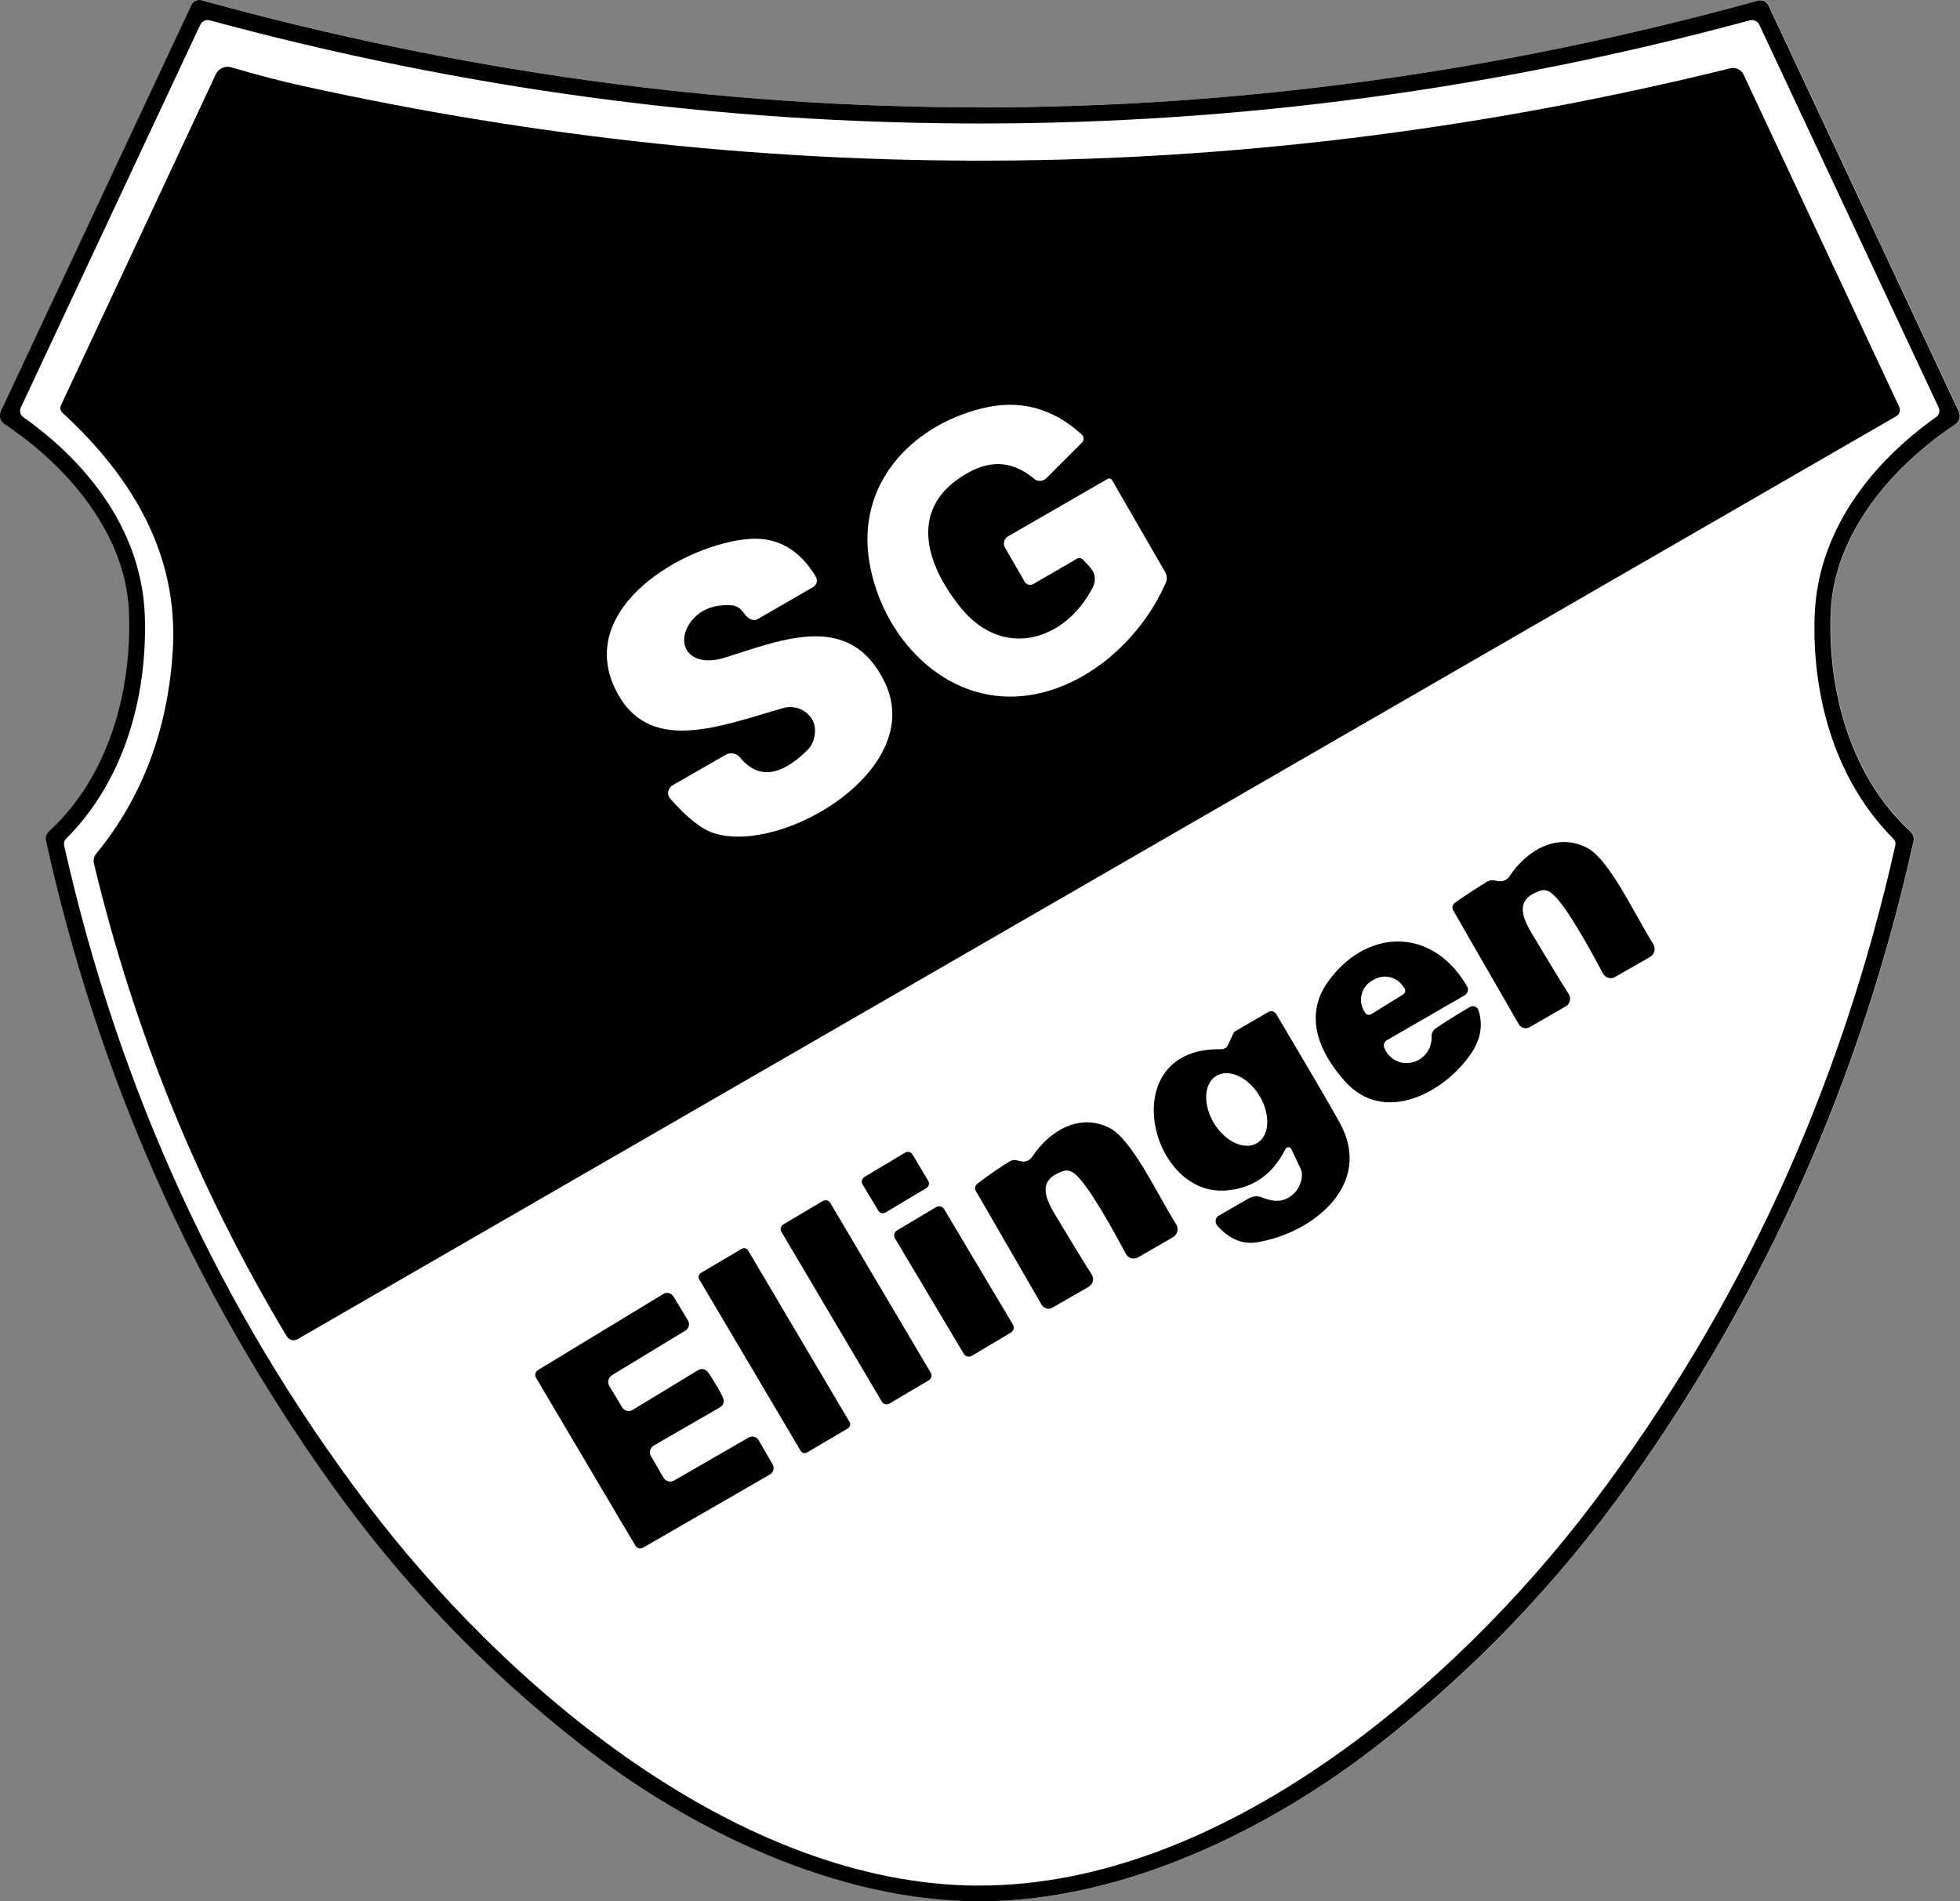
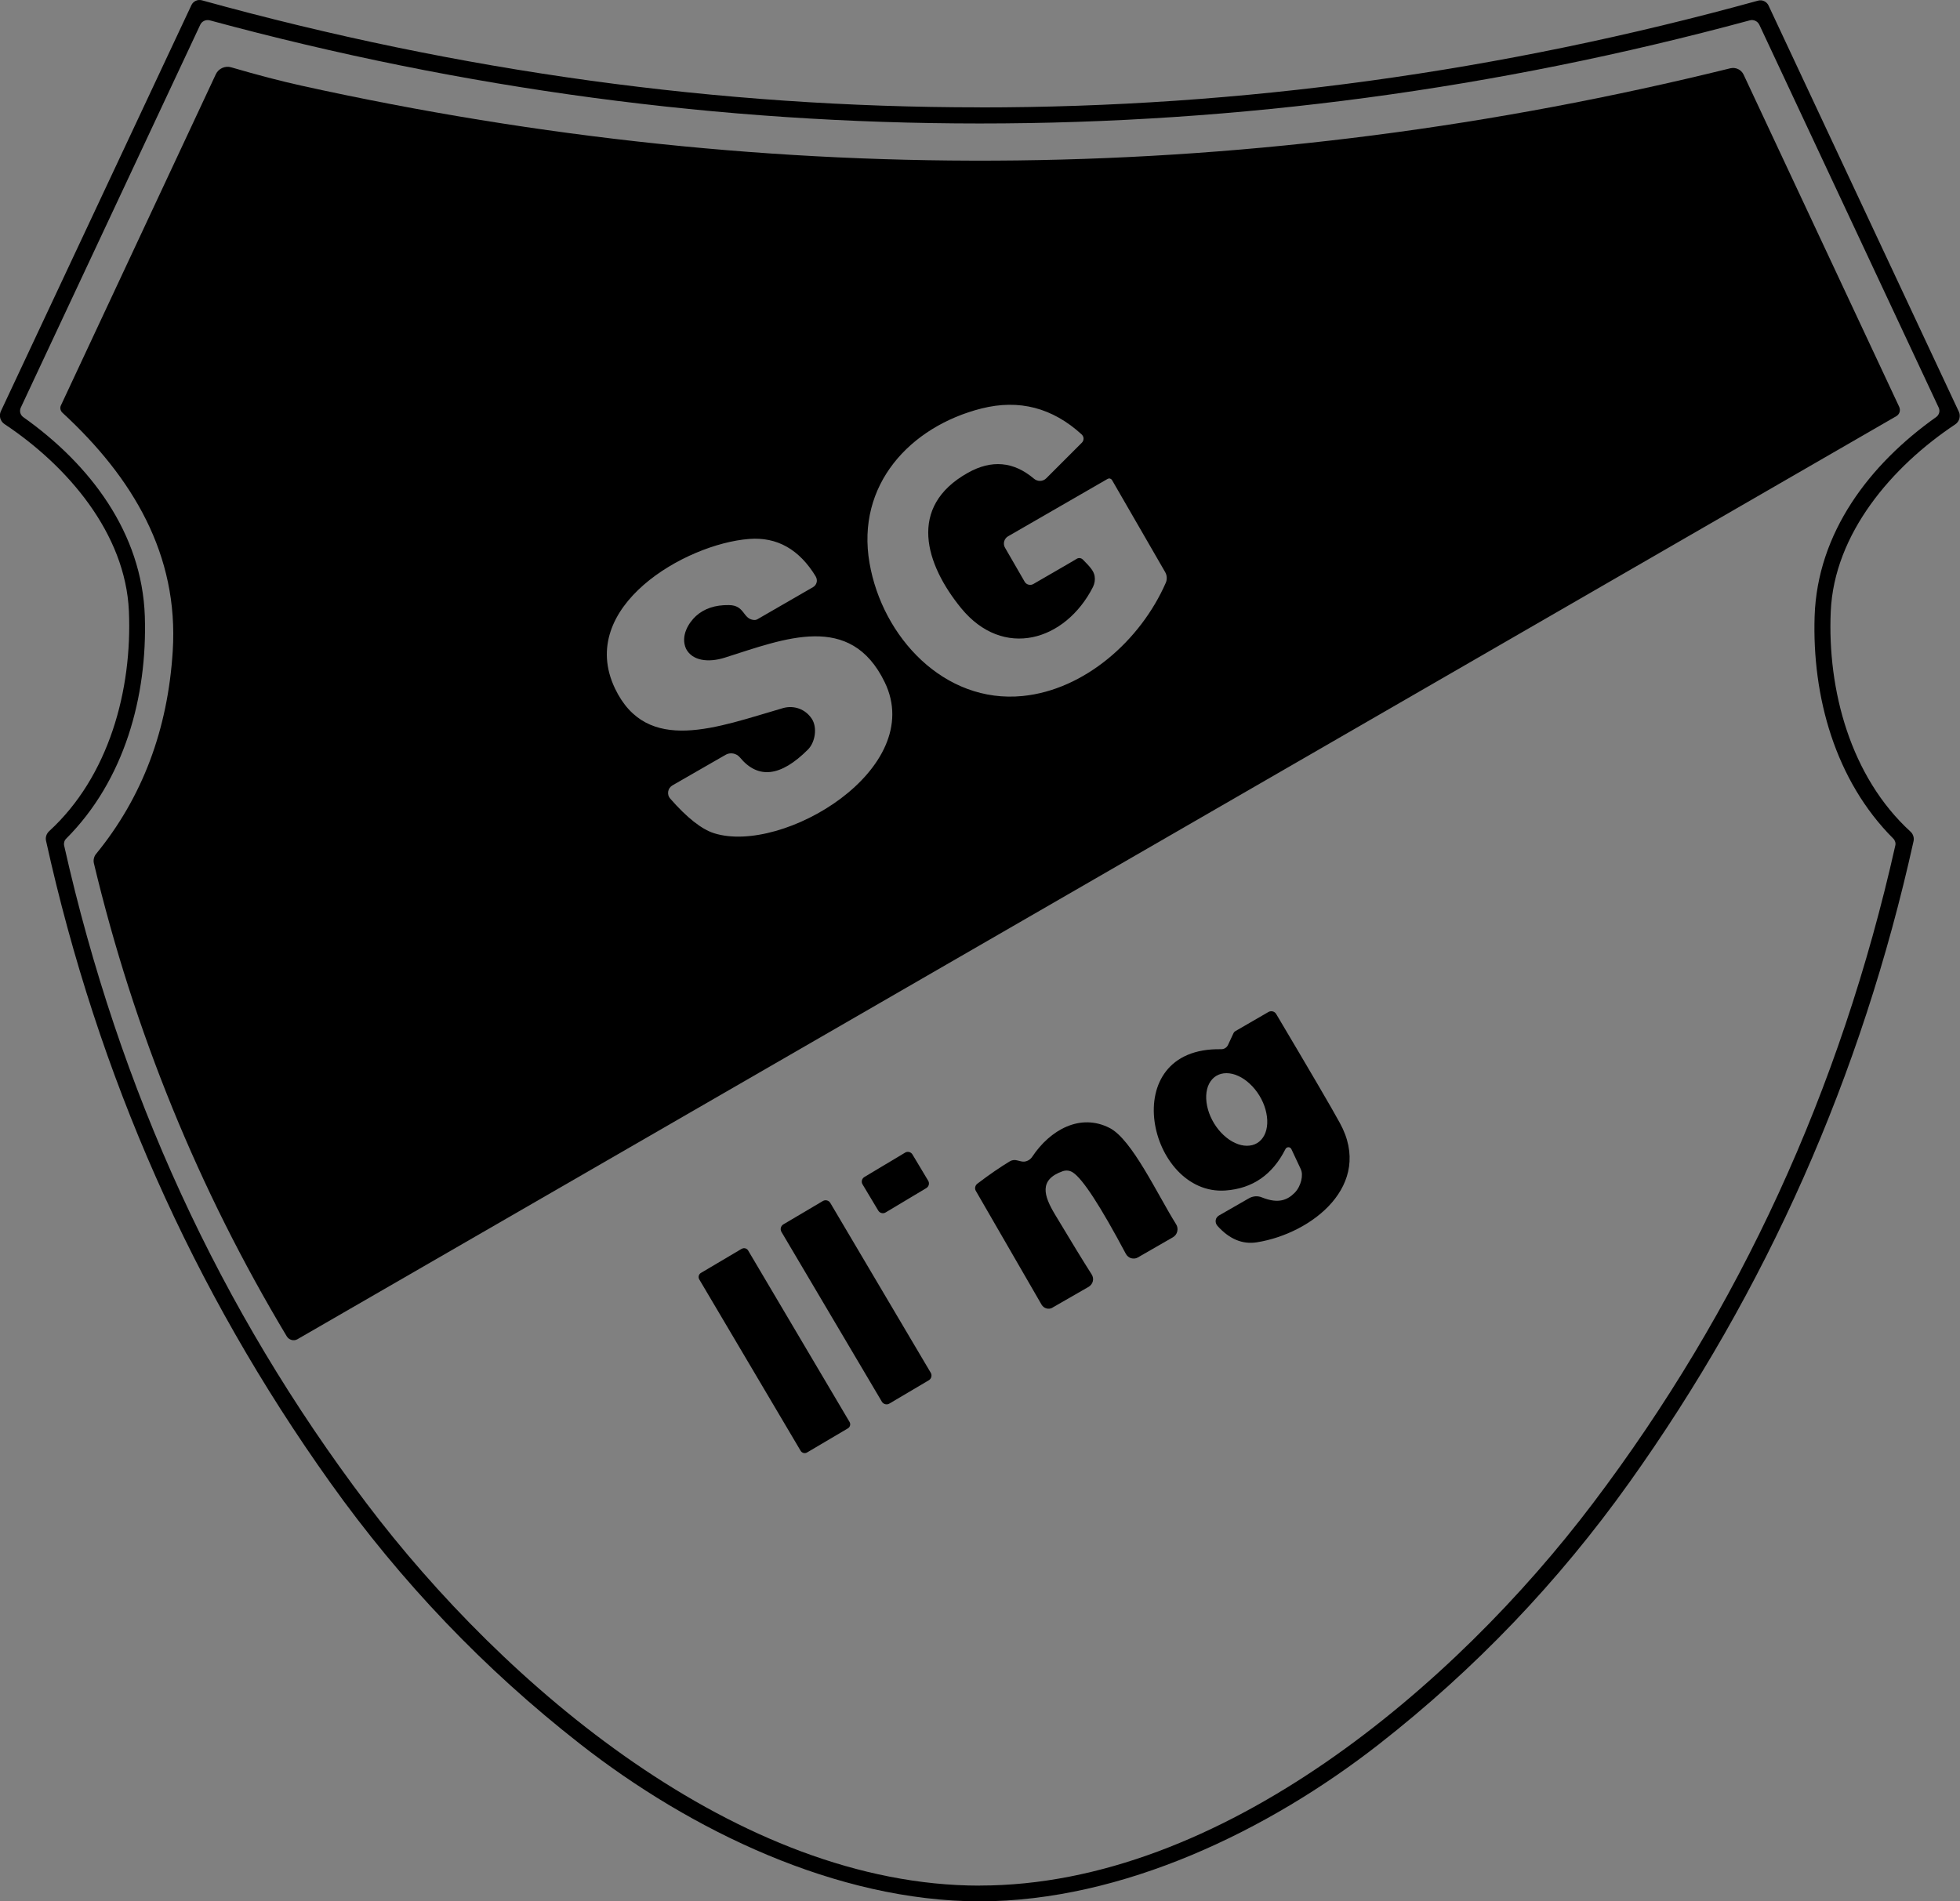
<svg xmlns="http://www.w3.org/2000/svg" id="_Шар_2" data-name="Шар 2" viewBox="0 0 282.98 274.53">
  <rect x="0" y="0" width="282.98" height="274.53" fill="#808080" stroke="none" />
  <defs>
    <style>      .cls-1 {        fill: #fff;      }    </style>
  </defs>
  <g id="_Шар_1-2" data-name="Шар 1">
    <g>
-       <path class="cls-1" d="M282.93,60.44c-.09.34-.3.63-.6.83-9.1,6.05-17.48,15.78-17.97,27.01-.5,11.35,2.86,23.86,11.52,31.79.19.18.33.4.4.64.08.25.09.51.03.75-7.5,33.89-21.19,64.77-41.06,92.63-10.23,14.34-22.26,26.92-36.09,37.73-15.96,12.48-37.06,22.71-57.68,22.71-20.64-.02-41.74-10.24-57.69-22.74-13.82-10.81-25.85-23.39-36.07-37.75-19.86-27.86-33.53-58.74-41.02-92.63-.05-.25-.04-.51.03-.75.08-.25.22-.47.4-.64,8.67-7.92,12.02-20.43,11.53-31.79-.48-11.23-8.86-20.97-17.97-27.02-.29-.2-.5-.49-.59-.82-.1-.34-.07-.7.08-1.01L27.69.73c.12-.27.34-.49.61-.61.28-.13.59-.16.88-.08,37.27,10.31,74.72,15.46,112.34,15.46,37.64.01,75.09-5.13,112.36-15.42.29-.07.6-.05.87.08.28.13.49.34.62.61l27.48,58.66c.15.32.18.68.08,1.01Z" />
      <path d="M141.48,15.51c37.63,0,75.09-5.13,112.36-15.42.29-.08.6-.05.87.08.27.13.49.34.62.61l27.48,58.66c.15.32.17.67.08,1.01-.09.34-.31.63-.6.83-9.11,6.05-17.48,15.78-17.97,27.01-.5,11.36,2.85,23.87,11.52,31.8.19.17.33.4.4.64.08.24.09.5.03.75-7.5,33.89-21.19,64.76-41.06,92.62-10.23,14.34-22.26,26.92-36.09,37.73-15.96,12.48-37.06,22.71-57.69,22.71-20.64-.02-41.74-10.24-57.69-22.73-13.83-10.81-25.85-23.4-36.07-37.75-19.86-27.86-33.53-58.74-41.02-92.64-.06-.25-.05-.51.03-.75.07-.24.22-.46.4-.64,8.66-7.92,12.02-20.42,11.53-31.78-.49-11.23-8.86-20.97-17.97-27.02-.29-.2-.5-.49-.6-.83-.09-.34-.07-.69.08-1.01L27.64.73c.13-.27.35-.49.62-.61.27-.13.58-.15.87-.08,37.27,10.31,74.72,15.46,112.35,15.46ZM141.45,272.26c34.85,0,68.63-28.89,88.52-55.18,21.19-28.01,35.75-59.67,43.67-95,.04-.18.04-.36-.02-.53-.05-.17-.14-.33-.27-.46-8.42-8.42-11.73-20.55-11.36-32.1.4-12.08,7.93-21.96,17.55-28.77.21-.15.36-.37.43-.62.07-.25.04-.51-.07-.75L254.02,3.6c-.12-.26-.32-.47-.58-.59-.26-.12-.55-.15-.82-.07-36.65,9.92-73.71,14.89-111.17,14.89S66.95,12.87,30.3,2.94c-.27-.07-.57-.05-.82.07-.26.12-.47.33-.58.59L3,58.86c-.11.23-.13.5-.07.75.07.25.22.47.43.62,9.62,6.81,17.15,16.69,17.55,28.77.37,11.55-2.94,23.68-11.36,32.1-.13.13-.22.28-.27.46-.05.17-.06.36-.02.53,7.93,35.33,22.48,67,43.67,95,19.88,26.29,53.67,55.18,88.51,55.18Z" />
      <path d="M9.01,59.59c-.14-.13-.24-.31-.28-.49-.04-.19-.02-.38.06-.55L31.16,10.72c.19-.4.52-.73.93-.91.41-.18.86-.22,1.29-.09,3.76,1.1,7.12,1.98,10.1,2.64,69.03,15.24,137.82,14.41,206.34-2.5.37-.09.76-.05,1.11.11.35.16.63.44.8.79l22.47,47.98c.11.24.13.51.06.76-.08.25-.25.46-.47.59L42.95,193.37c-.26.15-.56.19-.85.11s-.53-.26-.69-.51c-12.75-21.25-22.04-44.01-27.85-68.3-.06-.24-.06-.49,0-.73.05-.24.16-.46.32-.65,6.67-8.16,10.35-17.92,11.06-29.3.87-13.9-5.78-25.04-15.92-34.39ZM160.53,69.3c-.06-.1-.16-.17-.27-.2-.11-.03-.23-.01-.33.04l-14.39,8.3c-.14.08-.26.18-.35.31-.1.13-.17.27-.21.42-.04.15-.05.31-.03.47.02.16.07.31.15.44l2.84,4.92c.12.21.32.36.56.42.23.06.48.03.69-.09l5.06-2.93c.28-.16.81-.48,1.2-.71.29-.18.66-.13.9.12.92.94,1.55,1.56,1.69,2.37.09.54,0,1.09-.24,1.58-3.99,7.83-12.95,10.47-19.02,3.07-5.19-6.35-7.79-14.66.96-19.56,3.42-1.92,6.6-1.64,9.54.85.25.21.57.33.9.32.33-.01.64-.14.87-.37l5.15-5.15c.08-.08.14-.17.18-.27s.06-.21.06-.32c0-.11-.02-.22-.07-.32s-.11-.19-.19-.27c-4.22-3.86-9.03-5.12-14.46-3.76-10.33,2.61-18.14,11.04-16.18,22.32,1.85,10.71,10.79,20.32,22.1,19.2,8.92-.88,17.01-7.99,20.67-16.34.11-.24.15-.51.14-.78-.01-.27-.09-.53-.22-.76l-7.69-13.32ZM117.79,83.26c-2.39-3.94-5.6-5.75-9.62-5.44-9.21.7-24.97,9.81-19.39,21.57,4.63,9.71,14.84,5.58,24.28,2.85,1.55-.43,3.2.12,4.14,1.54.83,1.25.51,3.4-.56,4.46-3.92,3.92-7.19,4.3-9.81,1.13-.25-.3-.6-.5-.98-.57-.38-.07-.78,0-1.11.2l-7.65,4.4c-.16.09-.3.22-.41.38-.11.15-.18.33-.21.51-.03.18-.02.37.03.55.05.18.14.34.27.48,2.41,2.75,4.52,4.42,6.32,4.99,9.9,3.14,30.74-9.27,24.64-21.81-4.95-10.2-14.46-6.27-23.09-3.54-2.33.74-4.68.48-5.59-1.28-.85-1.88.42-3.81,1.44-4.74,1.19-1.07,2.76-1.6,4.73-1.57,2.34.01,1.99,1.99,3.61,2.15.19.02.37-.02.53-.11l8.02-4.63c.13-.07.24-.17.33-.29s.16-.25.19-.39c.04-.14.05-.29.02-.44-.02-.15-.07-.29-.15-.41Z" />
-       <path d="M220.85,148.32c-.26.15-.57.19-.87.11-.29-.08-.54-.27-.7-.53l-9.49-16.48c-.09-.16-.12-.35-.08-.54.04-.18.14-.35.28-.46,1.37-1.03,3.69-2.49,4.72-3.12.32-.19.69-.26,1.05-.17.32.07.71.14,1.01.11.23-.02.46-.1.66-.22.2-.12.37-.29.5-.48,2.58-3.89,6.93-6.31,11.17-4.14,3.23,1.63,6.87,9.58,9.58,13.9.1.15.16.32.19.5.03.18.02.36-.02.54-.04.18-.12.34-.23.49-.11.15-.25.27-.41.36l-5.04,2.88c-.14.09-.3.14-.47.16-.17.02-.33,0-.5-.04-.16-.05-.31-.12-.44-.23-.13-.11-.24-.24-.32-.38-3.68-6.94-6.23-10.87-7.66-11.78-.21-.14-.45-.23-.7-.26-.25-.03-.51,0-.75.08-3.48,1.23-2.75,3.53-1.13,6.24,2.29,3.82,4.05,6.72,5.29,8.68.09.14.15.3.18.47.03.17.02.34-.02.5-.04.16-.11.32-.21.46-.1.14-.23.25-.38.34l-5.23,3.01Z" />
-       <path d="M199.84,151.24c.42,1.09,1.21,1.81,2.38,2.17.42.13,2.15.34,3.47-1.04.88-.93,1.02-1.97.99-2.65-.02-.5.21-.96.62-1.24,1.38-.95,3.28-2.13,5.04-3.15.11-.04.23-.06.35-.05.12,0,.24.04.34.1.11.05.2.13.28.22.08.09.14.2.17.32.66,2.12.28,4.21-1.13,6.27-3.9,5.65-12.55,10.24-18.17,3.94-3.72-4.14-5.91-9.38-2.58-14.18,5.44-7.85,15.1-8.32,20.21.46.12.22.16.48.09.73-.07.24-.23.45-.45.58l-11.22,6.48c-.18.1-.32.27-.39.46-.07.19-.07.41,0,.6ZM197.98,146.44l4.59-2.84c.07-.04.13-.1.19-.17.05-.07.08-.15.11-.23.02-.08.02-.17,0-.25-.01-.08-.04-.16-.09-.24l-.13-.19c-.44-.71-1.15-1.23-1.97-1.42-.82-.19-1.68-.05-2.39.39l-.29.17c-.71.44-1.23,1.15-1.42,1.97-.19.82-.05,1.68.39,2.39l.12.2c.04.07.1.14.17.19.07.05.15.09.23.11.08.02.17.02.25.01.08-.01.17-.04.24-.09Z" />
      <path d="M187.81,168.83l-1.36-2.9c-.04-.08-.1-.15-.17-.2s-.16-.08-.25-.08c-.09,0-.18.02-.26.07-.08.05-.14.12-.18.2-1.87,3.71-4.76,5.7-8.66,5.98-11.13.79-15.98-20.71-.63-20.4.21,0,.42-.05.59-.16.18-.11.32-.27.41-.46l.8-1.72c.06-.11.14-.2.24-.26l4.8-2.78c.18-.1.4-.13.61-.08s.38.18.5.37c4.95,8.34,8.02,13.58,9.19,15.73,4.95,8.99-4.05,15.98-11.98,17.24-2.07.33-3.98-.46-5.71-2.4-.09-.11-.16-.24-.2-.37-.04-.14-.05-.28-.03-.42.02-.14.07-.28.16-.39.08-.12.18-.22.31-.29l4.32-2.48c.29-.17.61-.26.93-.29.33-.02.66.03.96.16,2.46.99,3.75.3,4.71-.66s1.3-2.64.89-3.41ZM181.51,165.05c.43-.26.78-.65,1.03-1.13s.39-1.06.42-1.7c.03-.64-.06-1.32-.25-2.01s-.49-1.37-.88-2.01c-.39-.64-.86-1.22-1.38-1.7-.52-.49-1.09-.88-1.67-1.14-.58-.27-1.16-.4-1.7-.4-.55,0-1.05.13-1.48.39-.43.26-.78.65-1.03,1.13s-.39,1.06-.42,1.7c-.03.64.06,1.32.25,2.01.19.69.5,1.37.88,2.01.39.64.86,1.22,1.38,1.7.52.49,1.09.88,1.67,1.14.58.27,1.16.4,1.7.4.55,0,1.05-.13,1.48-.39Z" />
      <path d="M151.96,188.82c-.26.15-.57.19-.87.11-.29-.08-.54-.27-.7-.53l-9.51-16.46c-.09-.16-.12-.35-.08-.54.04-.18.14-.35.29-.47,1.81-1.38,3.36-2.43,4.7-3.24.32-.19.69-.24,1.05-.14s.82.21,1.03.18c.23-.02.46-.1.66-.22.2-.12.37-.29.5-.48,2.58-3.89,6.93-6.33,11.17-4.16,3.23,1.64,6.89,9.58,9.6,13.9.1.15.16.32.19.5.03.18.02.36-.02.54-.04.18-.12.34-.23.49-.11.15-.25.27-.41.36l-5.04,2.9c-.14.09-.3.14-.47.16-.17.02-.33,0-.5-.04-.16-.05-.31-.12-.44-.23-.13-.11-.24-.24-.32-.38-3.69-6.94-6.25-10.87-7.67-11.78-.21-.14-.45-.23-.7-.26-.25-.03-.51,0-.75.08-3.48,1.23-2.75,3.53-1.13,6.24,2.29,3.82,4.06,6.72,5.31,8.68.09.14.15.3.18.47.03.17.02.34-.02.5-.04.17-.11.32-.22.46-.1.14-.23.25-.37.34l-5.24,3.01Z" />
      <path d="M130.68,166.43l-5.88,3.52c-.37.22-.49.7-.27,1.06l2.27,3.79c.22.37.7.49,1.06.27l5.88-3.52c.37-.22.49-.7.27-1.06l-2.27-3.79c-.22-.37-.7-.49-1.06-.27Z" />
      <path d="M118.8,173.42l-5.7,3.37c-.37.22-.5.71-.28,1.08l14.5,24.52c.22.37.71.5,1.08.28l5.7-3.37c.37-.22.5-.71.28-1.08l-14.5-24.52c-.22-.38-.71-.5-1.08-.28Z" />
-       <path d="M135.15,174.3l-5.64,3.36c-.4.24-.53.76-.29,1.16l9.93,16.66c.24.4.76.53,1.16.29l5.64-3.36c.4-.24.53-.76.29-1.16l-9.93-16.66c-.24-.4-.76-.53-1.16-.29Z" />
      <path d="M107.08,180.32l-5.88,3.48c-.33.19-.43.62-.24.94l14.63,24.74c.19.33.62.44.94.24l5.88-3.47c.33-.19.44-.62.24-.94l-14.63-24.74c-.19-.33-.62-.44-.94-.24Z" />
-       <path d="M103.36,199.92c.54.89.89,1.55,1.06,1.99.09.23.1.49.02.72-.08.23-.24.43-.46.56l-9.6,5.54c-.12.07-.23.17-.32.28-.09.12-.15.25-.19.39-.04.14-.05.29-.03.43.02.14.07.28.14.41l1.79,3.1c.08.13.18.25.3.34.12.09.26.16.41.2.15.04.3.05.45.03.15-.02.29-.07.42-.15l10.74-6.19c.24-.14.53-.18.8-.11.27.07.5.25.64.49l2.02,3.5c.14.24.18.53.11.8-.07.27-.25.5-.49.65l-18.34,10.58c-.18.1-.39.13-.59.08-.2-.05-.37-.18-.48-.35-.4-.65-2.8-4.7-7.2-12.15-4.41-7.44-6.8-11.49-7.18-12.15-.1-.18-.13-.4-.07-.6.05-.2.18-.37.36-.48l18.1-10.99c.12-.07.25-.12.39-.14.14-.02.28-.02.42.02.14.03.27.09.38.18.11.08.21.19.28.31l2.09,3.46c.14.24.18.53.12.8-.07.27-.24.5-.48.65l-10.6,6.44c-.13.08-.24.18-.33.3-.09.12-.16.26-.19.41-.04.15-.05.3-.02.45.02.15.07.29.15.42l1.85,3.07c.07.12.17.23.29.32.12.09.25.15.39.18.14.03.29.04.43.02.14-.02.28-.07.4-.15l9.47-5.75c.21-.13.47-.17.71-.13.24.04.47.17.62.36.3.36.71.99,1.23,1.88Z" />
    </g>
  </g>
</svg>